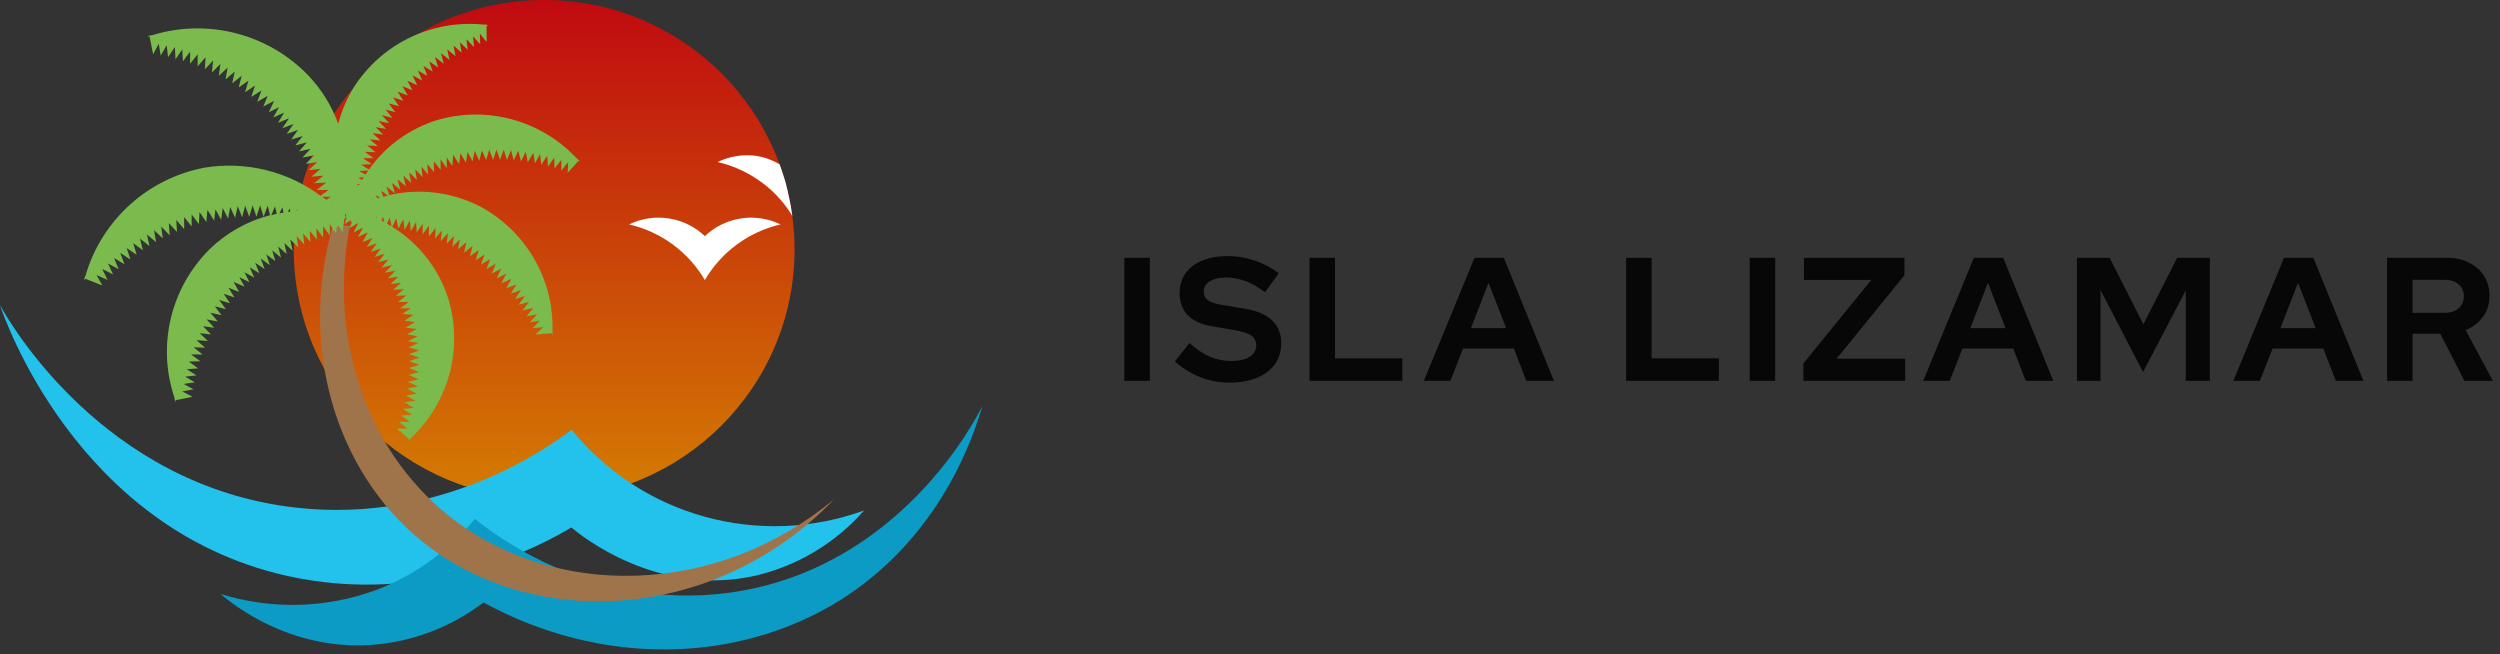
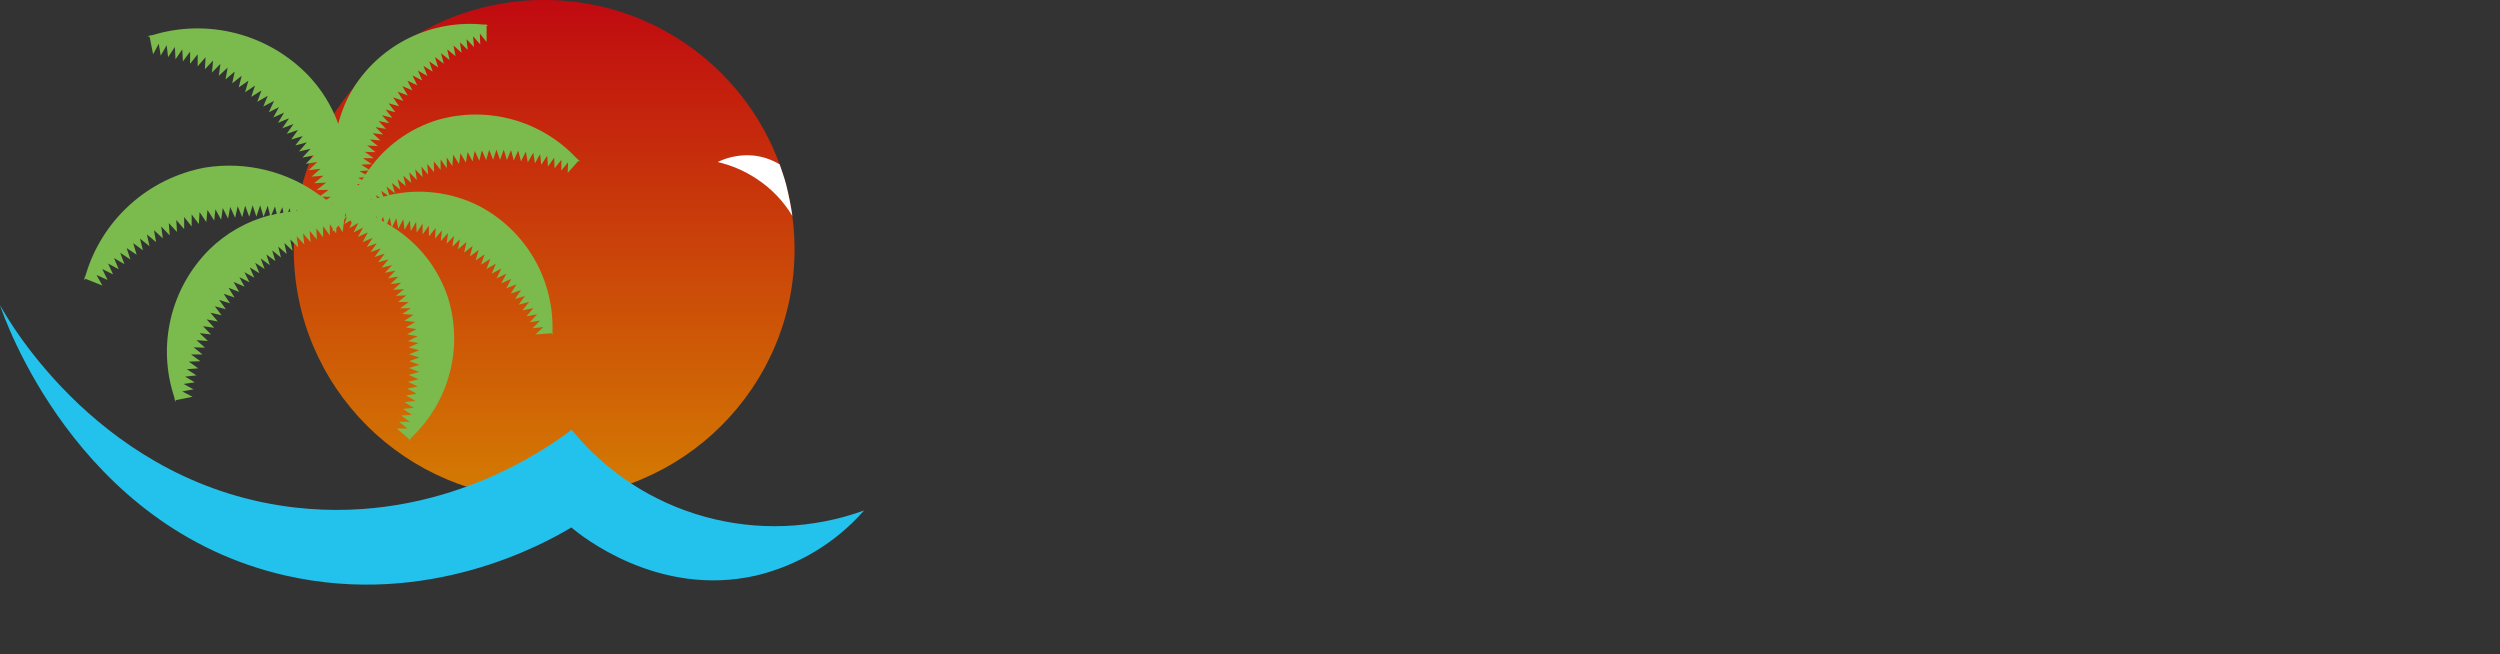
<svg xmlns="http://www.w3.org/2000/svg" width="256" height="67" viewBox="0 0 256 67" fill="none">
  <rect x="0" y="0" width="256" height="67" fill="#333333" stroke="none" />
  <path d="M55.723 51.085C69.883 51.085 81.362 39.65 81.362 25.543C81.362 11.436 69.883 0 55.723 0C41.562 0 30.083 11.436 30.083 25.543C30.083 39.65 41.562 51.085 55.723 51.085Z" fill="url(#paint0_linear_1315_216)" />
-   <path d="M76.104 22.334C74.63 22.513 73.253 23.16 72.177 24.179C71.162 23.213 69.875 22.581 68.488 22.367C67.101 22.152 65.682 22.367 64.421 22.981C66.035 23.355 67.555 24.053 68.888 25.032C70.222 26.011 71.341 27.251 72.177 28.676C73.011 27.251 74.128 26.01 75.461 25.031C76.794 24.051 78.313 23.354 79.926 22.981C78.74 22.406 77.414 22.181 76.104 22.334Z" fill="white" />
  <path d="M0 31.245C0.912 32.911 10.528 49.756 30.299 51.981C45.258 53.661 56.098 45.852 58.531 44.006C62.038 48.319 66.81 51.434 72.18 52.916C77.549 54.397 83.249 54.172 88.484 52.27C85.582 55.582 81.716 57.912 77.424 58.936C67.331 61.236 59.45 54.804 58.503 54.012C55.738 55.672 43.924 62.276 29.248 58.936C7.756 54.047 0.373 32.367 0 31.245Z" fill="#23C2ED" />
-   <path d="M22.584 60.823C27.821 62.452 33.453 62.299 38.594 60.389C42.512 58.875 45.97 56.377 48.632 53.138C50.36 54.515 60.466 62.545 74.541 60.713C92.093 58.385 99.987 42.808 100.588 41.575C99.724 44.605 96.358 54.942 86.072 61.436C75.35 68.123 61.351 68.178 49.51 61.691C46.189 64.228 42.194 65.741 38.02 66.043C29.642 66.594 23.842 61.891 22.584 60.823Z" fill="#0B9BC4" />
-   <path d="M35.83 23.125C33.624 34.433 37.406 45.886 45.798 52.69C56.617 61.457 73.449 61.154 85.457 51.078C73.539 63.564 54.805 64.783 43.247 55.458C34.26 48.207 30.59 35.349 34.081 23.125H35.83Z" fill="#A0744A" />
  <path d="M59.271 16.397C59.181 16.328 59.098 16.253 59.015 16.177C57.237 14.283 54.967 12.917 52.457 12.23C49.947 11.543 47.295 11.562 44.795 12.286C41.956 13.156 39.488 14.941 37.779 17.361L36.977 16.858L38.076 16.81L37.163 16.197H38.263L37.371 15.55L38.47 15.585L37.606 14.896L38.698 14.965L37.862 14.276L38.961 14.386L38.152 13.636L39.237 13.78L38.449 13.016L39.528 13.202L38.767 12.396L39.846 12.616L39.113 11.804L40.177 12.065L39.486 11.218L40.489 11.501L39.797 10.578L40.869 10.888L40.253 9.972L41.304 10.33L40.717 9.386L41.754 9.779L41.207 8.822L42.23 9.256L41.719 8.264L42.721 8.732L42.251 7.734L43.233 8.243L42.797 7.231L43.765 7.782L43.364 6.749L44.311 7.334L43.952 6.287L44.864 6.907L44.546 5.84L45.445 6.529L45.162 5.454L46.039 6.143L45.797 5.062L46.648 5.75L46.44 4.662L47.263 5.406L47.104 4.339L47.899 5.11L47.768 4.015L48.535 4.821L48.445 3.719L49.178 4.545L49.136 3.443L49.828 4.297V2.644L50.021 2.569C49.957 2.565 49.892 2.565 49.828 2.569V2.514H49.496C46.902 2.257 44.288 2.723 41.944 3.86C39.601 4.997 37.62 6.76 36.223 8.953C35.505 10.105 34.971 11.362 34.64 12.678C33.975 10.854 32.945 9.184 31.612 7.768C29.604 5.668 27.049 4.164 24.234 3.425C21.418 2.686 18.451 2.74 15.665 3.581L15.298 3.65L15.091 3.712L15.319 3.753L15.678 5.564L16.259 4.476L16.453 5.695L17.068 4.628L17.213 5.854L17.904 4.807L17.973 6.074L18.665 5.055L18.727 6.287L19.466 5.289V6.529L20.241 5.557V6.797L21.05 5.854L20.98 7.093L21.824 6.198L21.699 7.431L22.57 6.542L22.404 7.768L23.31 6.921L23.096 8.133L24.036 7.327L23.78 8.533L24.748 7.761L24.444 8.953L25.439 8.264L25.094 9.448L26.117 8.76L25.723 9.924L26.773 9.269L26.338 10.426L27.416 9.813L26.96 10.908L28.066 10.33L27.527 11.494L28.571 10.97L27.983 12.038L29.096 11.528L28.467 12.582L29.601 12.107L28.91 13.133L30.05 12.699L29.359 13.704L30.513 13.312L29.822 14.283L30.997 13.932L30.237 14.889L31.419 14.579L30.617 15.509L31.799 15.24L30.97 16.135L32.172 15.908L31.308 16.776L32.49 16.59L31.599 17.43L32.815 17.285L31.896 18.091L33.119 17.988L32.172 18.759L33.41 18.697L32.435 19.448H33.652L32.822 20.047C31.148 18.804 29.24 17.908 27.212 17.411C25.184 16.915 23.077 16.827 21.015 17.155C18.151 17.684 15.491 18.994 13.329 20.939C11.168 22.884 9.59 25.388 8.772 28.173C8.733 28.289 8.687 28.401 8.634 28.511H8.669L8.606 28.724L8.765 28.552L10.487 29.241L9.885 28.16L11.019 28.669L10.466 27.547L11.579 28.098L11.06 26.982L12.153 27.567L11.676 26.424L12.74 27.051L12.312 25.887L13.356 26.576L12.968 25.398L13.992 26.087L13.639 24.895L14.634 25.632L14.337 24.434L15.305 25.205L15.049 24.007L15.982 24.792L15.768 23.573L16.674 24.413L16.508 23.187L17.379 24.103L17.282 22.843L18.125 23.752L18.049 22.519L18.858 23.463V22.223L19.625 23.187V21.955L20.365 22.946L20.434 21.714L21.126 22.74L21.243 21.5L21.934 22.588L22.059 21.431L22.646 22.506L22.812 21.3L23.358 22.389L23.573 21.19L24.077 22.306L24.34 21.114L24.803 22.244L25.101 21.059L25.522 22.196L25.868 21.025L26.255 22.182L26.642 21.025L26.988 22.203L27.416 21.059L27.651 22.037C25.303 22.646 23.158 23.86 21.43 25.556C19.488 27.497 18.124 29.936 17.491 32.602C16.857 35.268 16.979 38.057 17.842 40.659C17.842 40.769 17.897 40.886 17.918 40.996H17.953C17.969 41.062 17.99 41.126 18.015 41.189V40.976L19.715 40.631L18.665 40.08L19.819 39.867L18.796 39.316L19.95 39.151L18.955 38.565L20.116 38.441L19.128 37.808L20.296 37.718L19.335 37.03L20.51 36.988L19.57 36.3H20.738L19.826 35.563L20.994 35.604L20.116 34.833L21.291 34.915L20.441 34.117L21.603 34.247L20.787 33.4L21.941 33.566L21.153 32.705L22.301 32.918L21.547 32.023L22.688 32.278L21.997 31.362L23.13 31.665L22.439 30.715L23.552 31.059L22.902 30.081L24.015 30.467L23.407 29.468L24.492 29.895L23.918 28.869L25.038 29.351L24.513 28.38L25.543 28.903L25.031 27.87L26.041 28.435L25.578 27.381L26.566 27.98L26.131 26.913L27.098 27.547L26.697 26.465L27.637 27.154L27.271 26.052L28.197 26.741L27.872 25.639L28.771 26.369L28.488 25.247L29.359 26.011L29.117 24.881L29.96 25.674L29.725 24.517L30.541 25.336L30.375 24.193L31.163 25.04L31.032 23.897L31.799 24.792L31.709 23.635L32.449 24.53L32.394 23.38L33.085 24.31V23.16L33.776 24.103V22.96L34.073 23.415V23.724L34.205 23.587L34.419 23.917L34.454 23.332L34.682 23.098L35.083 23.787L35.255 22.437L35.428 22.265L35.366 22.196L35.511 22.251L35.276 22.939L35.891 22.568L36.016 22.816L35.767 23.36L36.175 23.132L36.216 23.208V23.098L36.693 22.829L36.196 23.807L37.177 23.305L36.652 24.262L37.654 23.8L37.136 24.792L38.152 24.365L37.557 25.295L38.581 24.902L37.958 25.804L38.995 25.446L38.346 26.328L39.403 25.97L38.712 26.858L39.77 26.569L39.078 27.409L40.15 27.154L39.403 27.932L40.482 27.719L39.721 28.504L40.786 28.325L39.991 29.089L41.076 28.951L40.26 29.675L41.373 29.613L40.53 30.301L41.622 30.239L40.758 30.928H41.857L40.965 31.569H42.065L41.194 32.147L42.341 32.236L41.408 32.843L42.507 32.973L41.553 33.538L42.652 33.703L41.678 34.234L42.763 34.44L41.767 34.936L42.86 35.122L41.843 35.57L42.915 35.866L41.885 36.279L42.943 36.609L41.899 36.981L42.943 37.353L41.885 37.684L42.915 38.09L41.85 38.386L42.86 38.841L41.781 39.096L42.777 39.578L41.691 39.798L42.673 40.315L41.574 40.494L42.535 41.044L41.429 41.182L42.369 41.768L41.263 41.871L42.182 42.484L41.069 42.546L41.968 43.193H40.862L41.733 43.882H40.627L41.885 44.956L41.816 45.149L41.961 45.018C42.03 44.929 42.106 44.846 42.175 44.763C44.057 42.965 45.401 40.681 46.056 38.166C46.712 35.652 46.653 33.005 45.887 30.522C44.903 27.492 42.876 24.907 40.164 23.222L40.585 22.347L40.786 23.415L41.297 22.444L41.429 23.532L41.975 22.581L42.065 23.669L42.611 22.726L42.666 23.814L43.274 22.905V24L43.917 23.112V24.207L44.608 23.346L44.553 24.434L45.245 23.594L45.141 24.682L45.874 23.869L45.735 24.95L46.496 24.158L46.316 25.267L47.097 24.503L46.897 25.529L47.761 24.792L47.526 25.873L48.397 25.184L48.12 26.252L49.019 25.598L48.708 26.665L49.62 26.045L49.268 27.092L50.208 26.507L49.814 27.547L50.775 27.003L50.346 28.022L51.328 27.505L50.851 28.511L51.846 28.022L51.335 29.007L52.351 28.566L51.846 29.523L52.883 29.124L52.303 30.067L53.353 29.702L52.738 30.625L53.761 30.301L53.111 31.203L54.183 30.914L53.492 31.789L54.611 31.541L53.92 32.388L55.005 32.181L54.259 33.001L55.303 32.829L54.528 33.621L55.635 33.49L54.833 34.254L56.485 34.123L56.575 34.309C56.575 34.247 56.575 34.178 56.575 34.117C56.575 34.013 56.575 33.903 56.575 33.793C56.63 31.193 55.958 28.629 54.635 26.388C53.312 24.147 51.389 22.316 49.081 21.101C46.237 19.662 42.976 19.262 39.866 19.971L39.576 19.104L40.447 19.792L40.136 18.739L40.993 19.427L40.717 18.367L41.546 19.055L41.304 17.988L42.106 18.732L41.906 17.651L42.687 18.422L42.521 17.341L43.274 18.14L43.15 17.058L43.841 17.885L43.751 16.79L44.443 17.637L44.429 16.528L45.12 17.396V16.328L45.749 17.224V16.128L46.316 17.003L46.413 15.839L47.007 16.797L47.152 15.702L47.706 16.659L47.885 15.564L48.39 16.528L48.611 15.447L49.081 16.466L49.344 15.392L49.786 16.397L50.09 15.337L50.498 16.37L50.837 15.323L51.203 16.37L51.584 15.33L51.908 16.39L52.33 15.371L52.607 16.432L53.07 15.426L53.346 16.528L53.844 15.536L54.045 16.624L54.611 15.633L54.777 16.728L55.303 15.777L55.427 16.879L56.029 15.95L56.111 17.051L56.748 16.149L56.789 17.251L57.48 16.37V17.471L58.172 16.611L58.13 17.712L59.229 16.473L59.423 16.542L59.271 16.397ZM38.532 22.148L38.574 22.32L38.484 22.271L38.532 22.148ZM39.348 22.726L39.064 22.568L39.223 22.182L39.348 22.726ZM38.622 20.288L38.477 19.971L38.905 20.247L38.622 20.288ZM38.076 20.46H38.007L37.958 20.364L38.076 20.46ZM37.709 17.458C37.608 17.595 37.511 17.733 37.419 17.871L36.811 17.52L37.709 17.458ZM37.253 18.146C37.191 18.243 37.129 18.332 37.074 18.429L36.673 18.215L37.253 18.146ZM36.825 18.835L36.742 18.98L36.541 18.876L36.825 18.835ZM34.011 20.929L33.956 20.88H34.08L34.011 20.929ZM33.873 20.157L33.417 20.46L32.995 20.143L33.873 20.157ZM27.783 22.037L28.156 21.135L28.343 21.886L27.783 22.037ZM28.916 21.218L29.02 21.776L28.633 21.845L28.916 21.218ZM29.49 21.7L29.677 21.321L29.725 21.672L29.49 21.7ZM30.354 21.604L30.43 21.459V21.597L30.354 21.604ZM35.318 22.154L35.359 21.893C35.359 21.893 35.359 21.845 35.359 21.817C35.359 21.789 35.414 21.962 35.442 22.023L35.387 22.216L35.318 22.154ZM39.631 22.912L39.908 22.278L40.094 23.167L39.631 22.912ZM39.728 20.026L39.251 20.137L39.023 19.537L39.728 20.026Z" fill="#7BBA4D" />
  <path d="M79.836 16.831C79.063 16.365 78.202 16.063 77.306 15.943C75.998 15.792 74.674 16.017 73.49 16.59C74.944 16.933 76.323 17.535 77.562 18.367C79.017 19.337 80.237 20.616 81.136 22.113C80.979 21.031 80.766 19.958 80.5 18.897C80.306 18.153 80.037 17.437 79.836 16.831Z" fill="white" />
-   <path d="M115.134 39V26.4H117.744V39H115.134ZM125.888 39.18C124.868 39.18 123.872 38.994 122.9 38.622C121.928 38.238 121.064 37.698 120.308 37.002L121.802 35.13C122.534 35.778 123.236 36.246 123.908 36.534C124.592 36.822 125.312 36.966 126.068 36.966C126.596 36.966 127.052 36.906 127.436 36.786C127.82 36.654 128.114 36.468 128.318 36.228C128.534 35.988 128.642 35.706 128.642 35.382C128.642 34.95 128.486 34.62 128.174 34.392C127.862 34.152 127.328 33.966 126.572 33.834L124.07 33.402C123.002 33.222 122.186 32.844 121.622 32.268C121.07 31.692 120.794 30.948 120.794 30.036C120.794 29.256 120.992 28.578 121.388 28.002C121.796 27.426 122.366 26.988 123.098 26.688C123.842 26.376 124.724 26.22 125.744 26.22C126.668 26.22 127.586 26.376 128.498 26.688C129.422 27 130.238 27.432 130.946 27.984L129.542 29.928C128.222 28.92 126.896 28.416 125.564 28.416C125.096 28.416 124.688 28.476 124.34 28.596C123.992 28.716 123.722 28.884 123.53 29.1C123.35 29.304 123.26 29.55 123.26 29.838C123.26 30.222 123.398 30.522 123.674 30.738C123.95 30.942 124.412 31.098 125.06 31.206L127.436 31.602C128.696 31.806 129.638 32.208 130.262 32.808C130.886 33.396 131.198 34.176 131.198 35.148C131.198 35.964 130.982 36.678 130.55 37.29C130.118 37.89 129.5 38.358 128.696 38.694C127.904 39.018 126.968 39.18 125.888 39.18ZM134.094 39V26.4H136.704V36.696H143.598V39H134.094ZM145.804 39L150.988 26.4H153.994L159.124 39H156.298L155.02 35.688H149.818L148.522 39H145.804ZM150.628 33.6H154.228L152.428 28.956L150.628 33.6ZM166.515 39V26.4H169.125V36.696H176.019V39H166.515ZM179.168 39V26.4H181.778V39H179.168ZM184.666 39V37.218L191.614 28.668H184.72V26.4H195.016V28.182L188.068 36.732H195.088V39H184.666ZM196.939 39L202.123 26.4H205.129L210.259 39H207.433L206.155 35.688H200.953L199.657 39H196.939ZM201.763 33.6H205.363L203.563 28.956L201.763 33.6ZM212.679 39V26.4H216.027L219.483 33.204L222.939 26.4H226.287V39H223.821V29.73L219.447 38.1L215.091 29.694V39H212.679ZM228.696 39L233.88 26.4H236.886L242.016 39H239.19L237.912 35.688H232.71L231.414 39H228.696ZM233.52 33.6H237.12L235.32 28.956L233.52 33.6ZM244.435 39V26.4H250.591C251.443 26.4 252.193 26.568 252.841 26.904C253.501 27.228 254.011 27.684 254.371 28.272C254.743 28.86 254.929 29.538 254.929 30.306C254.929 31.11 254.707 31.818 254.263 32.43C253.819 33.042 253.225 33.498 252.481 33.798L255.271 39H252.355L249.889 34.176H247.045V39H244.435ZM247.045 32.034H250.357C250.945 32.034 251.413 31.878 251.761 31.566C252.121 31.254 252.301 30.846 252.301 30.342C252.301 29.838 252.121 29.43 251.761 29.118C251.413 28.806 250.945 28.65 250.357 28.65H247.045V32.034Z" fill="#070707" />
  <defs>
    <linearGradient id="paint0_linear_1315_216" x1="55.723" y1="51.078" x2="55.723" y2="0" gradientUnits="userSpaceOnUse">
      <stop stop-color="#D47C02" />
      <stop offset="1" stop-color="#C00A10" />
    </linearGradient>
  </defs>
</svg>